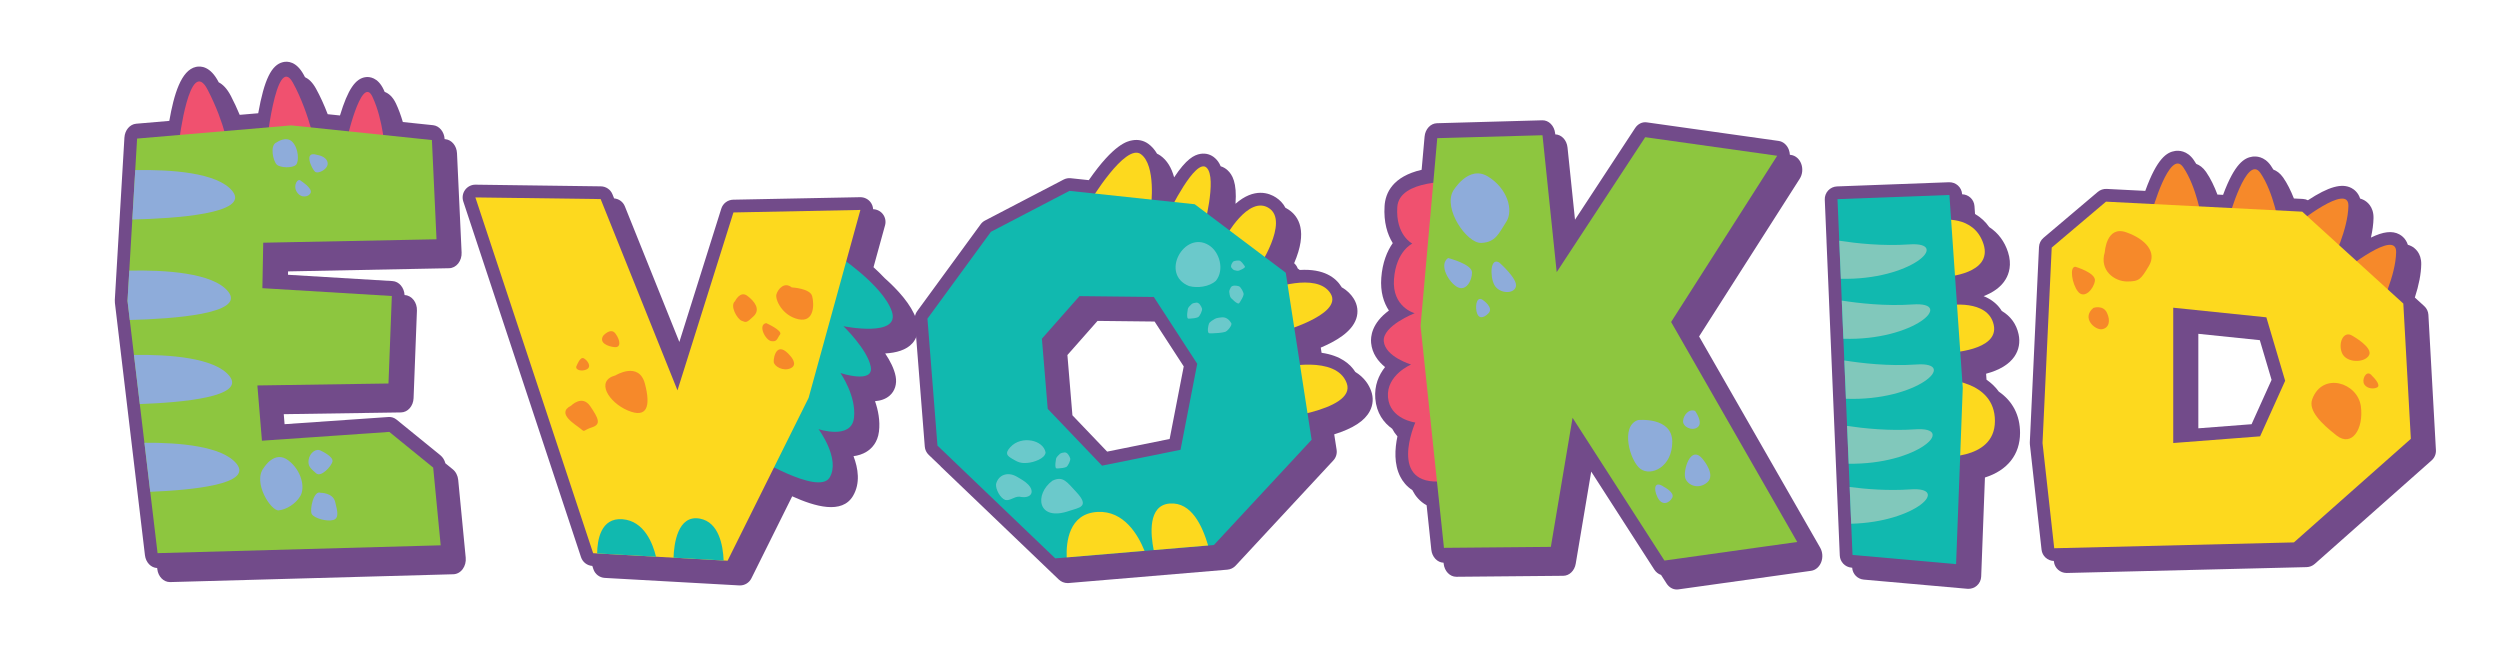
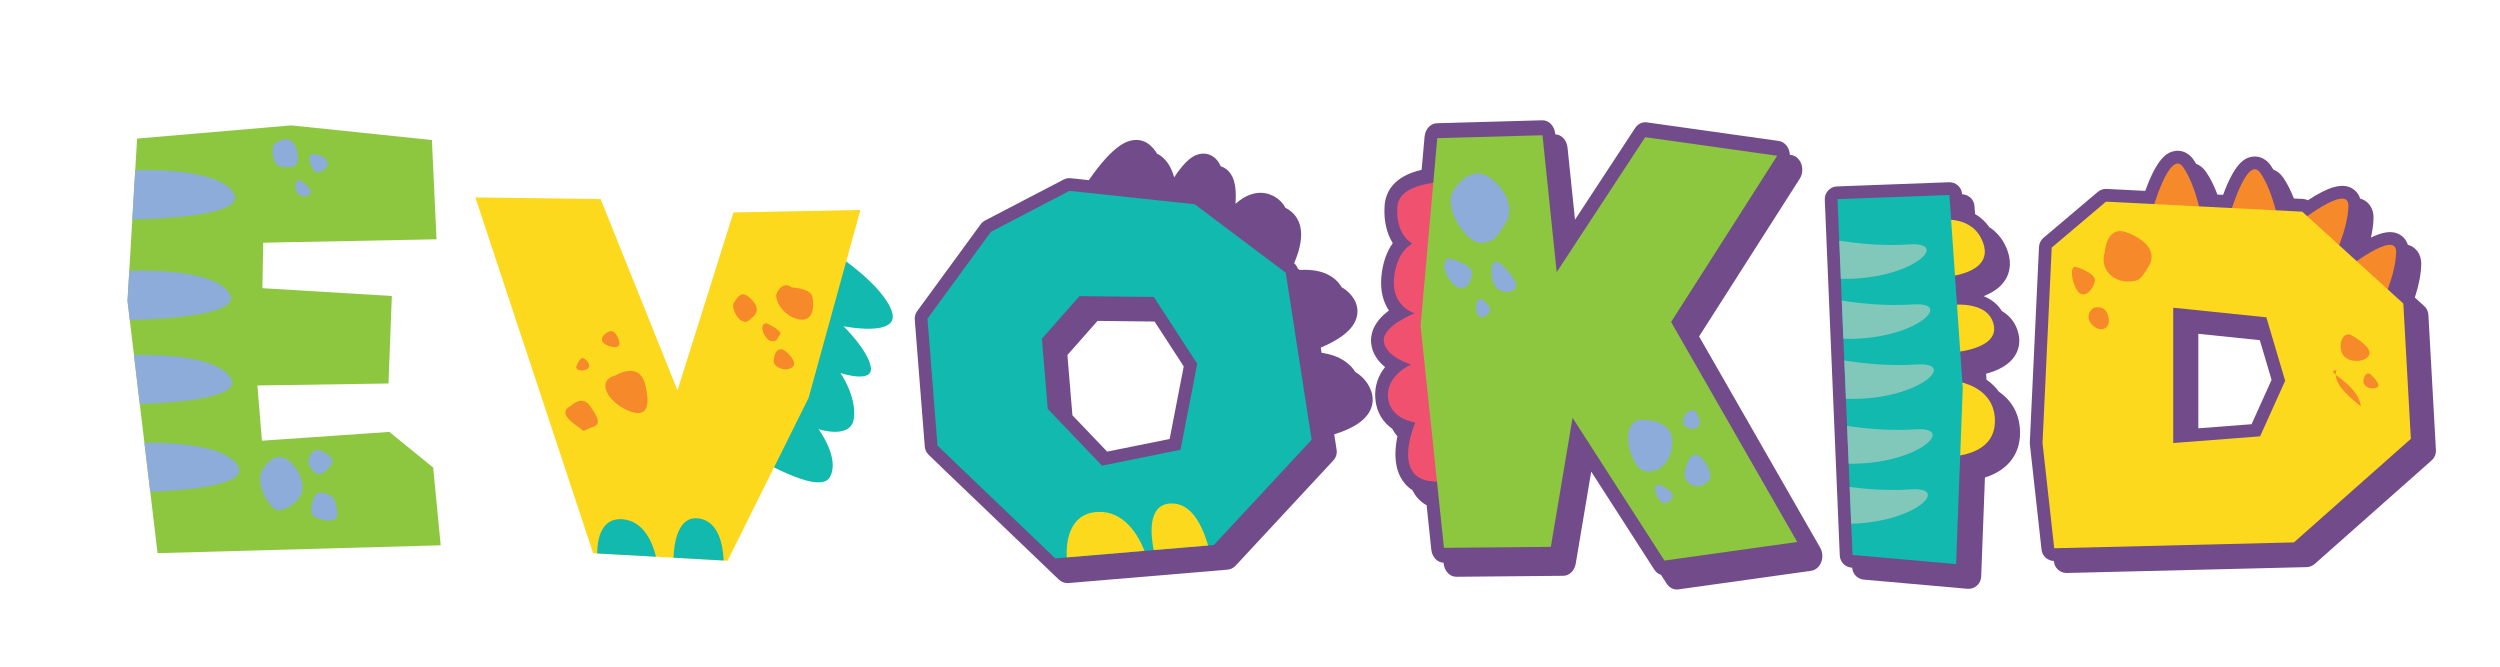
<svg xmlns="http://www.w3.org/2000/svg" version="1.1" id="Layer_1" x="0px" y="0px" viewBox="0 0 256.944 68.519" style="enable-background:new 0 0 256.944 68.519;" xml:space="preserve">
  <g>
    <g>
-       <path style="fill:#724B8A;" d="M14.897,57.063c0.089,0.743,0.622,1.294,1.256,1.317l0.015,0.123    c0.091,0.759,0.645,1.322,1.297,1.322c0.01,0,0.021,0,0.031,0l29.099-0.804c0.368-0.01,0.715-0.201,0.956-0.525    c0.242-0.324,0.356-0.753,0.314-1.18l-0.771-7.989c-0.042-0.439-0.244-0.835-0.554-1.087l-0.765-0.623    c-0.085-0.329-0.261-0.619-0.505-0.818l-4.508-3.668c-0.241-0.196-0.531-0.294-0.825-0.272l-10.688,0.738l-0.085-1.028    l12.051-0.18c0.694-0.01,1.261-0.653,1.292-1.465l0.345-8.994c0.032-0.842-0.522-1.557-1.241-1.601l-0.03-0.002    c-0.039-0.77-0.567-1.398-1.24-1.439L29.6,28.241l0.006-0.347l16.551-0.327c0.356-0.007,0.694-0.183,0.937-0.488    c0.242-0.305,0.369-0.712,0.349-1.129l-0.473-10.2c-0.035-0.761-0.543-1.377-1.192-1.444l-0.08-0.008    c-0.04-0.756-0.545-1.365-1.19-1.432l-3.105-0.324c-0.202-0.696-0.438-1.332-0.707-1.903c-0.347-0.734-0.784-1.058-1.159-1.193    c-0.037-0.083-0.073-0.167-0.111-0.247c-0.601-1.274-1.477-1.315-1.826-1.274c-1.065,0.127-1.843,1.256-2.659,3.943l-1.261-0.131    c-0.371-0.969-0.774-1.852-1.207-2.635c-0.365-0.66-0.762-1.004-1.128-1.173c-0.047-0.09-0.095-0.18-0.143-0.267    c-0.756-1.367-1.65-1.387-2.115-1.277c-1.185,0.279-1.927,1.779-2.549,5.255l-1.903,0.163c-0.273-0.651-0.573-1.299-0.904-1.938    c-0.407-0.786-0.849-1.2-1.253-1.405c-0.006-0.012-0.011-0.024-0.017-0.035c-0.834-1.61-1.811-1.663-2.319-1.55    c-1.535,0.338-2.271,2.847-2.742,5.549l-3.402,0.291c-0.65,0.056-1.166,0.662-1.211,1.424l-0.987,16.681    c-0.006,0.106-0.003,0.212,0.01,0.318L14.897,57.063z" />
-       <path style="fill:#F0516F;" d="M18.407,14.527c0,0,1.08-8.886,2.931-5.31c1.851,3.576,2.19,6.321,2.19,6.321L18.407,14.527z     M27.293,15.683c0.03-0.252,1.048-10.366,2.807-7.188c1.759,3.178,2.5,7.297,2.5,7.297L27.293,15.683z M35.531,14.816    c0,0,1.604-7.296,2.746-4.876c1.141,2.42,1.295,5.671,1.295,5.671L35.531,14.816z" />
      <polygon style="fill:#8DC63F;" points="14.091,14.242 29.929,12.886 44.391,14.393 44.864,24.593 27.054,24.945 26.967,29.618     40.272,30.422 39.927,39.415 26.452,39.616 26.922,45.294 40.014,44.39 44.522,48.058 45.293,56.046 16.194,56.851 13.104,30.924       " />
      <path style="fill:#8EACDA;" d="M13.599,22.562l0.301-5.081c3.575-0.064,8.472,0.232,10,2.176    C25.701,21.949,18.023,22.457,13.599,22.562z M13.339,32.888l-0.235-1.965l0.185-3.109c3.588-0.076,8.624,0.196,10.178,2.173    C25.246,32.25,17.787,32.774,13.339,32.888L13.339,32.888z M14.369,41.529l-0.603-5.051c3.558-0.05,8.321,0.267,9.825,2.179    C25.254,40.771,18.844,41.367,14.369,41.529z M15.443,50.547l-0.6-5.042c3.514-0.026,8.032,0.329,9.488,2.182    C25.953,49.75,19.896,50.367,15.443,50.547z" />
      <path style="fill:#8EACDA;" d="M30.924,18.584c0,0,1.143,0.723,1.017,1.19c-0.127,0.467-0.998,0.659-1.434-0.043    C30.07,19.031,30.633,18.245,30.924,18.584L30.924,18.584z M32.613,15.927c0,0,0.908,0.106,1.053,0.765    c0.145,0.659-0.962,1.233-1.289,0.957C32.05,17.373,31.123,15.438,32.613,15.927z M27.122,48.066c0,0,1.095-1.824,2.499-0.759    c1.404,1.066,1.744,2.836,1.25,3.667c-0.494,0.831-1.435,1.39-2.222,1.481C27.862,52.544,25.919,49.564,27.122,48.066    L27.122,48.066z M32.954,50.648c0,0,1.265-0.018,1.496,0.939c0.232,0.957,0.432,1.68-0.216,1.86    c-0.648,0.181-1.944-0.181-2.19-0.614C31.797,52.4,32.244,50.341,32.954,50.648L32.954,50.648z M33,46.332    c0,0,1.265,0.579,1.173,1.084c-0.093,0.506-1.188,1.68-1.682,1.229c-0.494-0.451-0.88-0.686-0.771-1.391    C31.828,46.548,32.491,46.025,33,46.332z M28.436,14.63c0,0,0.98-0.702,1.616-0.043c0.636,0.659,0.708,2.02,0.363,2.359    c-0.345,0.34-1.58,0.319-1.961-0.021C28.073,16.586,27.691,14.907,28.436,14.63z" />
    </g>
    <g>
-       <path style="fill:#724B8A;" d="M75.978,60.168c0.025,0.001,0.049,0.002,0.074,0.002c0.495,0,0.95-0.28,1.173-0.726l4.196-8.435    c2.371,1.072,5.118,1.855,6.243-0.029c0.785-1.315,0.534-2.851,0.058-4.095c0.471-0.063,0.942-0.204,1.361-0.47    c0.495-0.313,1.115-0.925,1.255-2.056c0.137-1.112-0.084-2.207-0.404-3.128c0.561-0.045,1.091-0.209,1.501-0.568    c0.542-0.475,0.767-1.198,0.618-1.985c-0.148-0.782-0.577-1.607-1.074-2.351c1.104-0.062,2.176-0.339,2.807-1.062    c0.332-0.379,0.821-1.206,0.377-2.482c-0.514-1.475-1.84-2.957-3.247-4.206c-0.361-0.385-0.745-0.759-1.139-1.114l1.187-4.308    c0.11-0.398,0.025-0.826-0.229-1.152c-0.241-0.31-0.608-0.49-0.998-0.503c-0.015-0.261-0.107-0.516-0.272-0.728    c-0.254-0.326-0.647-0.511-1.06-0.506l-13.047,0.257c-0.562,0.011-1.055,0.38-1.224,0.917l-4.311,13.705L64.22,21.203    c-0.185-0.461-0.614-0.771-1.103-0.813l-0.168-0.417c-0.197-0.491-0.67-0.815-1.198-0.821L48.875,18.98    c-0.414-0.009-0.824,0.194-1.074,0.536c-0.25,0.342-0.32,0.784-0.187,1.186l12.103,36.567c0.168,0.507,0.627,0.861,1.16,0.895    l0.111,0.336c0.169,0.511,0.633,0.866,1.171,0.896l6.461,0.361L75.978,60.168z" />
      <path style="fill:#11B9AF;" d="M85.915,26.122c0,0,4.782,3.116,5.739,5.862c0.956,2.746-4.968,1.543-4.968,1.543    s2.468,2.376,2.808,4.165c0.339,1.79-3.116,0.648-3.116,0.648s1.666,2.375,1.389,4.628c-0.278,2.253-3.641,1.141-3.641,1.141    s2.284,3.055,1.142,4.968c-1.142,1.913-7.96-2.283-7.806-2.191C77.616,46.979,85.915,26.122,85.915,26.122L85.915,26.122z" />
      <polygon style="fill:#FDD91E;" points="48.858,20.29 61.733,20.461 69.63,40.118 75.381,21.835 88.429,21.577 83.107,40.891     74.78,57.63 60.961,56.857   " />
      <path style="fill:#F6892A;" d="M63.261,38.579c0,0,2.407-1.481,3.024,0.864c0.617,2.345,0.216,3.579-1.759,2.746    C62.552,41.356,61.163,39.134,63.261,38.579z M59.281,37.561c0,0,0.339-0.926,0.71-0.74c0.371,0.185,0.864,0.864,0.309,1.142    C59.744,38.239,59.003,37.993,59.281,37.561z M61.996,34.506c0,0,0.771-0.895,1.265-0.216c0.494,0.679,0.586,1.45-0.092,1.389    C62.49,35.617,61.533,35.247,61.996,34.506L61.996,34.506z M75.541,30.958c0,0,0.524-1.11,1.265-0.555    c0.741,0.555,1.388,1.388,0.648,2.098c-0.74,0.71-0.771,0.648-1.234,0.463C75.757,32.778,74.986,31.421,75.541,30.958z     M81.373,29.539c0,0,1.882,0.093,2.098,0.895c0.216,0.802,0.247,2.746-1.419,2.376c-1.667-0.37-2.406-2.036-2.253-2.561    C79.953,29.724,80.601,28.921,81.373,29.539L81.373,29.539z M78.75,33.21c0,0,1.728,0.771,1.419,1.173    c-0.309,0.401-0.278,0.771-0.895,0.679C78.658,34.969,77.855,33.365,78.75,33.21z M81.249,36.604c0,0,0.802,0.864,0.031,1.234    c-0.772,0.37-1.728-0.185-1.759-0.648C79.491,36.728,79.84,34.905,81.249,36.604L81.249,36.604z M58.695,41.695    c0,0,1.141-1.172,1.975,0.062c0.833,1.234,1.141,1.852,0.185,2.16c-0.957,0.308-0.71,0.556-1.173,0.154    C59.219,43.67,57.09,42.497,58.695,41.695z" />
      <path style="fill:#11B9AF;" d="M67.422,57.218l-6.048-0.338c0.013-1.353,0.358-3.69,2.604-3.514    C66.225,53.542,67.104,55.891,67.422,57.218z M74.375,57.607l-5.151-0.288c0.046-1.376,0.406-4.447,2.714-4.015    C73.874,53.667,74.307,56.02,74.375,57.607z" />
    </g>
    <g>
      <path style="fill:#724B8A;" d="M121.661,37.657l-1.448,7.461l-6.423,1.298l-3.569-3.734l-0.515-6.192l3.096-3.509l5.864,0.066    L121.661,37.657z M100.789,23.051l-6.524,8.927c-0.185,0.253-0.273,0.564-0.248,0.876l1.03,13.048    c0.025,0.321,0.168,0.621,0.4,0.843l1.197,1.146c0.025,0.028,0.046,0.058,0.073,0.084l12.103,11.588    c0.245,0.234,0.57,0.364,0.906,0.364c0.036,0,0.073-0.001,0.11-0.005l16.31-1.374c0.325-0.027,0.628-0.175,0.85-0.414    l10.043-10.815c0.273-0.294,0.396-0.696,0.335-1.092l-0.246-1.588c1.953-0.613,3.126-1.38,3.654-2.378    c0.35-0.661,0.395-1.389,0.132-2.105c-0.215-0.583-0.668-1.352-1.619-1.931c-0.514-0.809-1.515-1.685-3.466-1.967l-0.083-0.534    c1.526-0.645,3.176-1.587,3.643-2.961c0.237-0.696,0.144-1.435-0.262-2.079c-0.261-0.413-0.65-0.835-1.23-1.158    c-0.014-0.024-0.025-0.049-0.041-0.072c-0.575-0.912-1.775-1.861-4.273-1.709l-0.206-0.155c-0.074-0.208-0.2-0.393-0.367-0.54    c1.411-3.276,0.497-4.811-0.602-5.527c-0.084-0.055-0.182-0.112-0.292-0.167c-0.247-0.475-0.602-0.818-0.979-1.063    c-0.669-0.437-2.212-1.056-4.154,0.649c0.161-2.184-0.328-2.997-0.822-3.452c-0.208-0.191-0.446-0.326-0.702-0.402    c-0.157-0.387-0.362-0.639-0.569-0.828c-0.416-0.383-0.954-0.542-1.513-0.448c-0.637,0.106-1.447,0.513-2.702,2.414    c-0.275-1.013-0.741-1.759-1.399-2.227c-0.114-0.081-0.234-0.149-0.358-0.205c-0.247-0.424-0.55-0.768-0.912-1.025    c-0.476-0.339-1.046-0.458-1.648-0.346c-0.472,0.088-1.858,0.347-4.452,4.09l-1.852-0.197c-0.256-0.028-0.515,0.022-0.744,0.141    l-8.069,4.206C101.062,22.755,100.907,22.888,100.789,23.051L100.789,23.051z" />
-       <path style="fill:#FDD91E;" d="M112.033,20.712c0,0,3.609-6.017,5.214-4.875c1.604,1.142,1.049,5.431,1.049,5.431l1.82,0.617    c0,0,2.746-5.708,3.888-4.659c1.142,1.049-0.339,6.449-0.339,6.449l2.221,0.802c0,0,2.407-4.473,4.536-3.085    c2.129,1.388-1.142,6.232-1.142,6.232l1.172,2.129c0,0,4.875-1.851,6.295,0.401c1.42,2.252-5.584,4.103-5.584,4.103l0.617,3.518    c0,0,5.554-1.326,6.634,1.605c1.08,2.931-8.207,3.795-8.207,3.795S130.945,31.325,112.033,20.712L112.033,20.712z" />
      <path style="fill:#11B9AF;" d="M121.332,46.228l-8.069,1.631l-5.58-5.837l-0.6-7.21l3.863-4.377l7.639,0.086l4.463,6.867    L121.332,46.228z M132.146,28.03l-9.356-7.039l-12.876-1.374l-8.069,4.206l-6.524,8.927l1.03,13.048l12.103,11.588l16.309-1.374    l10.043-10.815L132.146,28.03z" />
      <path style="fill:#FDD91E;" d="M117.631,56.614l-7.999,0.674c-0.062-1.542,0.207-4.513,3.171-4.673    C115.516,52.469,116.973,54.975,117.631,56.614z M124.169,56.063l-5.595,0.471c-0.312-1.558-0.63-4.622,1.665-4.784    C122.464,51.595,123.566,54.04,124.169,56.063z" />
-       <path style="fill:#6BC9CB;" d="M127.326,29.418c-0.258-0.075-0.66-0.127-0.819,0.104c-0.071,0.103-0.194,0.388-0.167,0.489    c0.027,0.1,0.023,0.442,0.187,0.625c0.166,0.183,0.477,0.457,0.652,0.532c0.175,0.076,0.183-0.015,0.285-0.161    c0.103-0.146,0.32-0.533,0.352-0.744C127.845,30.068,127.52,29.474,127.326,29.418z M123.538,31.707    c-0.089-0.253-0.281-0.611-0.562-0.606c-0.125,0.003-0.43,0.068-0.495,0.149c-0.066,0.081-0.347,0.276-0.4,0.517    c-0.052,0.241-0.093,0.653-0.053,0.839c0.041,0.187,0.119,0.14,0.297,0.138c0.179-0.002,0.62-0.05,0.81-0.147    C123.312,32.507,123.605,31.897,123.538,31.707z M126.552,33.219c-0.141-0.253-0.444-0.611-0.888-0.605    c-0.197,0.002-0.678,0.068-0.782,0.149c-0.103,0.081-0.548,0.276-0.631,0.517c-0.083,0.241-0.148,0.653-0.084,0.839    c0.064,0.187,0.188,0.14,0.47,0.138c0.282-0.002,0.978-0.05,1.28-0.147C126.194,34.019,126.658,33.409,126.552,33.219    L126.552,33.219z M126.724,26.909c-0.125,0.158-0.277,0.424-0.161,0.6c0.051,0.079,0.215,0.247,0.293,0.256    c0.077,0.01,0.314,0.111,0.489,0.048c0.174-0.063,0.454-0.201,0.557-0.302c0.102-0.101,0.041-0.131-0.031-0.245    c-0.073-0.113-0.28-0.374-0.418-0.457C127.325,26.733,126.818,26.79,126.724,26.909z M105.65,47.57    c0.553-0.049,1.748-0.418,1.813-1.061c-0.214-1.299-2.494-1.786-3.618-0.558c-0.616,0.673-0.329,0.891,0.212,1.217    C104.63,47.512,104.935,47.64,105.65,47.57z M108.167,49.405c-1.877,1.374-1.581,4.26,1.757,3.094    c0.931-0.326,2.15-0.373,0.701-1.926C109.628,49.503,109.248,48.888,108.167,49.405z M102.371,49.752    c-0.055,0.534,0.431,1.445,0.95,1.633c0.519,0.11,0.873-0.352,1.449-0.339c1.196,0.252,1.623-0.474,0.922-1.227    c-0.314-0.338-0.802-0.607-1.225-0.849C103.614,48.485,102.622,48.753,102.371,49.752L102.371,49.752z M109.992,47.103    c-0.089-0.253-0.281-0.611-0.561-0.606c-0.125,0.002-0.429,0.068-0.495,0.149c-0.066,0.08-0.347,0.276-0.4,0.517    c-0.052,0.241-0.093,0.653-0.053,0.839c0.041,0.186,0.119,0.14,0.297,0.138c0.179-0.002,0.62-0.05,0.811-0.147    C109.767,47.904,110.059,47.294,109.992,47.103L109.992,47.103z M122.203,29.398c0.864,0.236,2.079,0.081,2.759-0.534    c0.907-1.104,0.405-2.98-0.736-3.674C121.708,23.657,119.18,28.183,122.203,29.398z" />
    </g>
    <g>
      <path style="fill:#724B8A;" d="M143.934,49.023c0.241,0.462,0.624,0.967,1.23,1.355c0.014,0.029,0.026,0.058,0.041,0.086    c0.266,0.509,0.703,1.07,1.42,1.468l0.481,4.562c0.079,0.753,0.617,1.318,1.26,1.341l0.01,0.099    c0.081,0.769,0.639,1.346,1.3,1.346c0.003,0,0.007,0,0.01,0l10.987-0.101c0.622-0.006,1.155-0.523,1.275-1.237l1.593-9.473    l6.478,10.066c0.177,0.275,0.425,0.465,0.7,0.554l0.571,0.887c0.249,0.387,0.638,0.611,1.046,0.611    c0.052,0,0.104-0.004,0.156-0.011l13.649-1.91c0.453-0.063,0.845-0.398,1.035-0.883c0.19-0.485,0.151-1.051-0.103-1.495    L174.628,34.58l10.346-16.213c0.28-0.438,0.339-1.018,0.155-1.522c-0.184-0.503-0.584-0.853-1.048-0.919l-0.122-0.017    c-0.01-0.171-0.041-0.342-0.101-0.505c-0.184-0.503-0.584-0.853-1.048-0.919l-13.562-1.91c-0.46-0.066-0.913,0.159-1.195,0.588    l-6.178,9.416l-0.77-7.427c-0.078-0.756-0.617-1.322-1.26-1.343l-0.01-0.098c-0.081-0.784-0.656-1.37-1.332-1.348l-10.816,0.301    c-0.659,0.018-1.204,0.607-1.272,1.374l-0.304,3.413c-2.964,0.689-3.722,2.362-3.808,3.714c-0.108,1.686,0.295,2.944,0.84,3.822    c-0.569,0.812-1.059,1.979-1.178,3.564c-0.109,1.457,0.248,2.56,0.784,3.366c-1.774,1.3-1.892,2.689-1.829,3.334    c0.106,1.09,0.722,1.897,1.433,2.475c-0.652,0.821-1.112,1.902-1.003,3.24c0.122,1.495,0.865,2.483,1.739,3.104    c0.152,0.291,0.333,0.551,0.535,0.78C143.354,46.119,143.252,47.717,143.934,49.023L143.934,49.023z" />
      <path style="fill:#F0516F;" d="M149.534,18.681c0,0-5.739-0.289-5.924,2.601c-0.185,2.89,1.543,3.756,1.543,3.756    s-1.666,0.759-1.882,3.649c-0.216,2.89,2.129,3.503,2.129,3.503s-3.332,1.3-3.178,2.89c0.154,1.589,2.808,2.384,2.808,2.384    s-2.561,1.084-2.376,3.359c0.185,2.276,2.808,2.601,2.808,2.601s-2.931,6.61,2.87,6.033c5.801-0.578,5.06-7.586,5.06-7.586    L149.534,18.681z" />
      <polygon style="fill:#8DC63F;" points="147.718,14.2 158.534,13.899 159.993,27.968 169.092,14.1 182.655,16.009 171.753,33.093     184.715,55.703 171.066,57.613 161.624,42.941 159.393,56.206 148.406,56.306 146.002,33.495   " />
      <path style="fill:#8EACDA;" d="M148.823,26.52c0,0,2.468,0.614,2.468,1.481c0,0.867-0.617,1.95-1.481,1.517    C148.946,29.085,147.836,27.242,148.823,26.52z M154.099,26.989c0,0,1.944,1.698,1.697,2.493    c-0.247,0.794-1.759,0.686-2.221-0.217C153.112,28.362,153.173,26.411,154.099,26.989z M152.433,30.854    c0,0,1.111,0.759,0.555,1.337c-0.555,0.578-1.079,0.578-1.234-0.181C151.6,31.252,151.847,30.385,152.433,30.854z M168.354,43.171    c0,0,3.518-0.361,3.518,2.24c0,2.601-2.191,3.576-3.271,2.781C167.521,47.397,166.503,43.785,168.354,43.171z M175.08,47.289    c0,0,1.265,1.517,0.401,2.275c-0.864,0.759-1.944,0.361-2.252-0.361C172.921,48.481,173.754,45.483,175.08,47.289z     M174.217,42.232c0,0,0.864,1.192,0.277,1.662c-0.586,0.469-1.574-0.036-1.512-0.65C173.044,42.63,173.6,41.979,174.217,42.232    L174.217,42.232z M171.007,50.034c0,0,1.142,0.578,0.864,1.12c-0.278,0.542-1.049,0.903-1.512-0.036    C169.897,50.179,170.082,49.384,171.007,50.034z M149.348,19.621c0,0,1.574-2.709,3.579-1.481c2.006,1.228,2.654,3.468,1.882,4.66    c-0.772,1.192-1.08,2.095-2.561,2.167C150.767,25.039,148.299,21.463,149.348,19.621z" />
    </g>
    <g>
      <path style="fill:#724B8A;" d="M187.724,24.795l0.166,3.911c0.001,0.014,0.001,0.029,0.003,0.043l0.091,2.157    c0,0.014,0,0.028,0.001,0.042l0.165,3.925c0.001,0.017,0.002,0.033,0.003,0.05l0.936,22.167c0.028,0.657,0.538,1.191,1.193,1.25    l0.081,0.007c0.04,0.645,0.544,1.166,1.189,1.223l10.645,0.944c0.039,0.003,0.077,0.005,0.116,0.005    c0.317,0,0.626-0.116,0.866-0.327c0.269-0.237,0.43-0.575,0.443-0.933l0.386-10.183c2.308-0.726,3.608-2.355,3.608-4.583    c0-1.813-0.762-3.267-2.183-4.244c-0.333-0.466-0.757-0.876-1.264-1.226l-0.043-0.614c1.384-0.369,2.36-0.962,2.912-1.767    c0.46-0.673,0.607-1.469,0.425-2.301c-0.228-1.047-0.826-1.853-1.726-2.383c-0.413-0.678-1.047-1.192-1.866-1.523    c0.891-0.341,1.763-0.88,2.271-1.739c0.334-0.564,0.646-1.502,0.239-2.774c-0.357-1.116-1.026-1.996-1.934-2.586    c-0.385-0.553-0.877-1.005-1.459-1.345l-0.056-0.811c-0.047-0.676-0.594-1.191-1.269-1.213l-0.001-0.018    c-0.049-0.706-0.641-1.241-1.356-1.219l-11.5,0.429c-0.348,0.013-0.677,0.164-0.914,0.42c-0.236,0.256-0.361,0.596-0.346,0.944    l0.178,4.217C187.723,24.758,187.723,24.777,187.724,24.795L187.724,24.795z" />
      <path style="fill:#FDD91E;" d="M199.388,22.621c0,0,3.487-0.617,4.474,2.468c0.988,3.085-3.918,3.363-3.918,3.363l0.308,2.931    c0,0,4.074-0.679,4.659,2.006c0.587,2.684-4.659,2.869-4.659,2.869l-0.525,2.746c0,0,5.307,0.031,5.307,4.258    c0,4.227-5.986,3.672-5.986,3.672S192.878,32.649,199.388,22.621L199.388,22.621z" />
      <polygon style="fill:#11B9AF;" points="188.854,20.468 200.354,20.039 201.728,39.867 201.042,57.979 190.397,57.035   " />
      <path style="fill:#81C8BB;" d="M189.199,28.651l-0.166-3.911c1.719,0.266,4.446,0.569,7.179,0.38    C200.63,24.814,196.427,28.831,189.199,28.651L189.199,28.651z M189.459,34.818l-0.165-3.925c1.711,0.27,4.497,0.59,7.289,0.397    C201.023,30.983,196.755,35.042,189.459,34.818z M189.72,40.985l-0.166-3.939c1.7,0.274,4.546,0.613,7.399,0.415    C201.415,37.152,197.082,41.253,189.72,40.985z M190.002,47.66l-0.165-3.886c1.727,0.259,4.356,0.534,6.991,0.352    C201.209,43.823,197.115,47.767,190.002,47.66z M190.262,53.828l-0.159-3.776c1.688,0.22,3.958,0.403,6.232,0.246    C200.557,50.004,196.905,53.661,190.262,53.828z" />
    </g>
    <g>
      <path style="fill:#724B8A;" d="M233.467,39.042l-2.055,4.557l-5.472,0.421v-9.711l6.319,0.652L233.467,39.042z M209.825,56.493    c0.072,0.652,0.615,1.142,1.263,1.162l0.008,0.069c0.074,0.665,0.636,1.165,1.301,1.165c0.011,0,0.022,0,0.032,0l24.636-0.601    c0.309-0.008,0.605-0.124,0.837-0.329l12.017-10.644c0.3-0.266,0.462-0.654,0.439-1.053l-0.773-13.906    c-0.019-0.343-0.172-0.665-0.427-0.897l-0.966-0.878c0.42-1.293,0.641-2.441,0.657-3.422c0.02-1.183-0.686-1.686-0.991-1.848    c-0.122-0.065-0.251-0.116-0.385-0.153c-0.205-0.645-0.658-0.957-0.885-1.078c-0.719-0.382-1.638-0.286-2.91,0.338    c0.165-0.729,0.256-1.402,0.266-2.01c0.02-1.187-0.691-1.691-0.997-1.852c-0.12-0.063-0.246-0.113-0.379-0.149    c-0.206-0.648-0.662-0.961-0.892-1.082c-0.984-0.518-2.348-0.143-4.475,1.255c-0.159-0.078-0.333-0.124-0.513-0.134l-0.928-0.047    c-0.328-0.841-0.695-1.561-1.1-2.146c-0.318-0.46-0.68-0.701-1.009-0.823c-0.086-0.141-0.172-0.279-0.261-0.408    c-0.68-0.982-1.555-0.972-1.9-0.922c-0.823,0.119-1.816,0.701-3.009,3.927l-0.581-0.03c-0.307-0.816-0.691-1.64-1.169-2.331    c-0.318-0.459-0.678-0.7-1.008-0.823c-0.084-0.14-0.172-0.276-0.263-0.408c-0.682-0.985-1.56-0.973-1.906-0.921    c-0.84,0.124-1.852,0.731-3.069,4.104l-3.969-0.202c-0.333-0.016-0.659,0.093-0.913,0.308l-5.579,4.721    c-0.278,0.235-0.445,0.575-0.462,0.938l-0.944,20.086c-0.003,0.069-0.001,0.138,0.007,0.206L209.825,56.493z" />
      <path style="fill:#F6892A;" d="M229.072,22.427c0,0,1.851-6.664,3.24-4.659c1.389,2.006,1.944,5.492,1.944,5.492L229.072,22.427z     M236.016,23.053c0,0,5.389-4.337,5.348-1.898c-0.04,2.439-1.622,5.596-1.622,5.596L236.016,23.053z M240.922,27.805    c0,0,5.388-4.337,5.348-1.898c-0.04,2.439-1.622,5.596-1.622,5.596L240.922,27.805z M221.142,21.841c0,0,1.851-6.664,3.24-4.659    c1.388,2.006,1.944,5.492,1.944,5.492L221.142,21.841z" />
      <path style="fill:#FDD91E;" d="M232.287,44.846l-8.927,0.687V31.626l9.571,0.987l1.931,6.523L232.287,44.846z M247.007,31.198    l-10.386-9.443l-20.172-1.029l-5.579,4.721l-0.944,20.086l1.202,10.815l24.636-0.601l12.017-10.644L247.007,31.198z" />
-       <path style="fill:#F6892A;" d="M215.155,31.645c0,0,0.987-0.339,1.388,0.494c0.401,0.833,0.216,1.573-0.494,1.697    C215.34,33.959,213.889,32.694,215.155,31.645z M213.303,27.418c0,0,2.129,0.617,2.006,1.45c-0.123,0.833-1.08,1.913-1.728,1.111    C212.933,29.177,212.686,27.387,213.303,27.418L213.303,27.418z M242.646,41.765c0.308,2.314-0.926,4.227-2.499,2.993    c-1.574-1.234-2.932-2.561-2.499-3.733C238.692,38.19,242.318,39.31,242.646,41.765z M241.782,34.515c0,0,2.159,1.203,1.697,2.006    c-0.463,0.802-2.344,0.802-2.777-0.247C240.27,35.225,240.887,33.929,241.782,34.515z M243.788,38.619    c0,0,1.018,0.957,0.524,1.203c-0.493,0.247-1.265,0.031-1.388-0.494C242.8,38.803,243.294,37.971,243.788,38.619z M216.327,25.906    c0,0,0.154-2.746,2.19-2.036c2.036,0.71,3.178,2.067,2.345,3.455c-0.833,1.389-0.987,1.605-2.252,1.605    C217.345,28.93,215.741,27.82,216.327,25.906z" />
+       <path style="fill:#F6892A;" d="M215.155,31.645c0,0,0.987-0.339,1.388,0.494c0.401,0.833,0.216,1.573-0.494,1.697    C215.34,33.959,213.889,32.694,215.155,31.645z M213.303,27.418c0,0,2.129,0.617,2.006,1.45c-0.123,0.833-1.08,1.913-1.728,1.111    C212.933,29.177,212.686,27.387,213.303,27.418L213.303,27.418z M242.646,41.765c-1.574-1.234-2.932-2.561-2.499-3.733C238.692,38.19,242.318,39.31,242.646,41.765z M241.782,34.515c0,0,2.159,1.203,1.697,2.006    c-0.463,0.802-2.344,0.802-2.777-0.247C240.27,35.225,240.887,33.929,241.782,34.515z M243.788,38.619    c0,0,1.018,0.957,0.524,1.203c-0.493,0.247-1.265,0.031-1.388-0.494C242.8,38.803,243.294,37.971,243.788,38.619z M216.327,25.906    c0,0,0.154-2.746,2.19-2.036c2.036,0.71,3.178,2.067,2.345,3.455c-0.833,1.389-0.987,1.605-2.252,1.605    C217.345,28.93,215.741,27.82,216.327,25.906z" />
    </g>
  </g>
</svg>